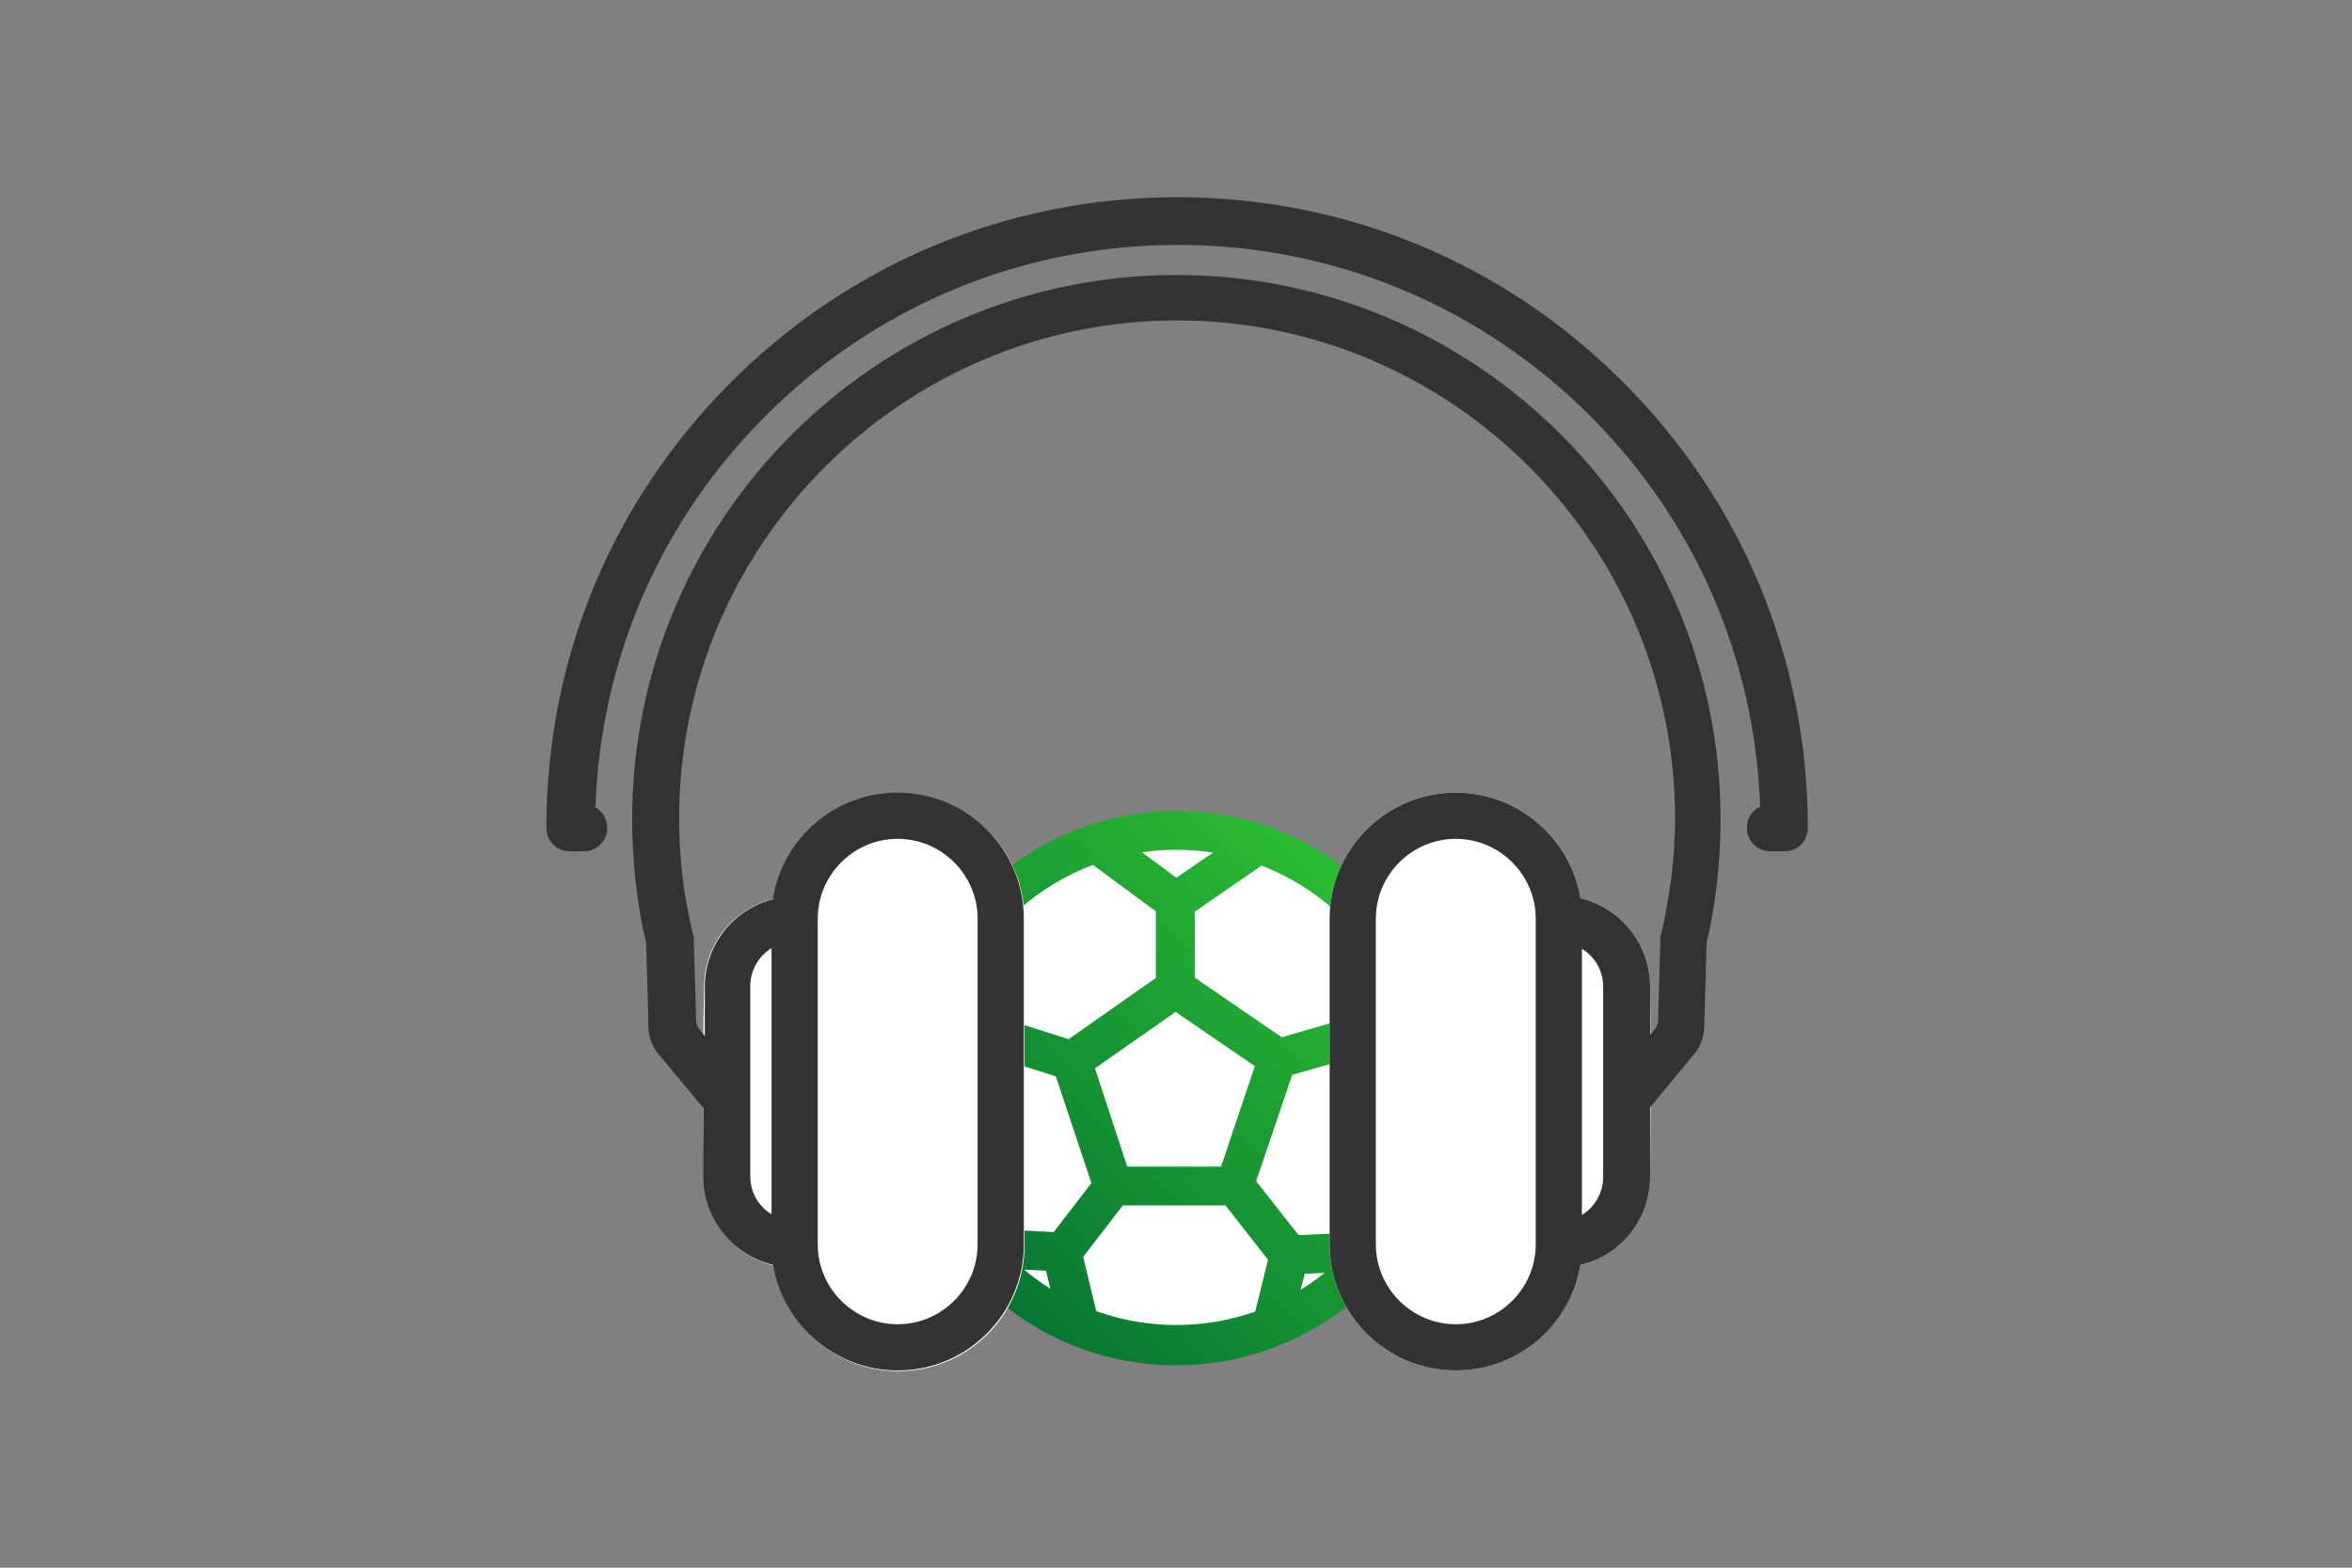
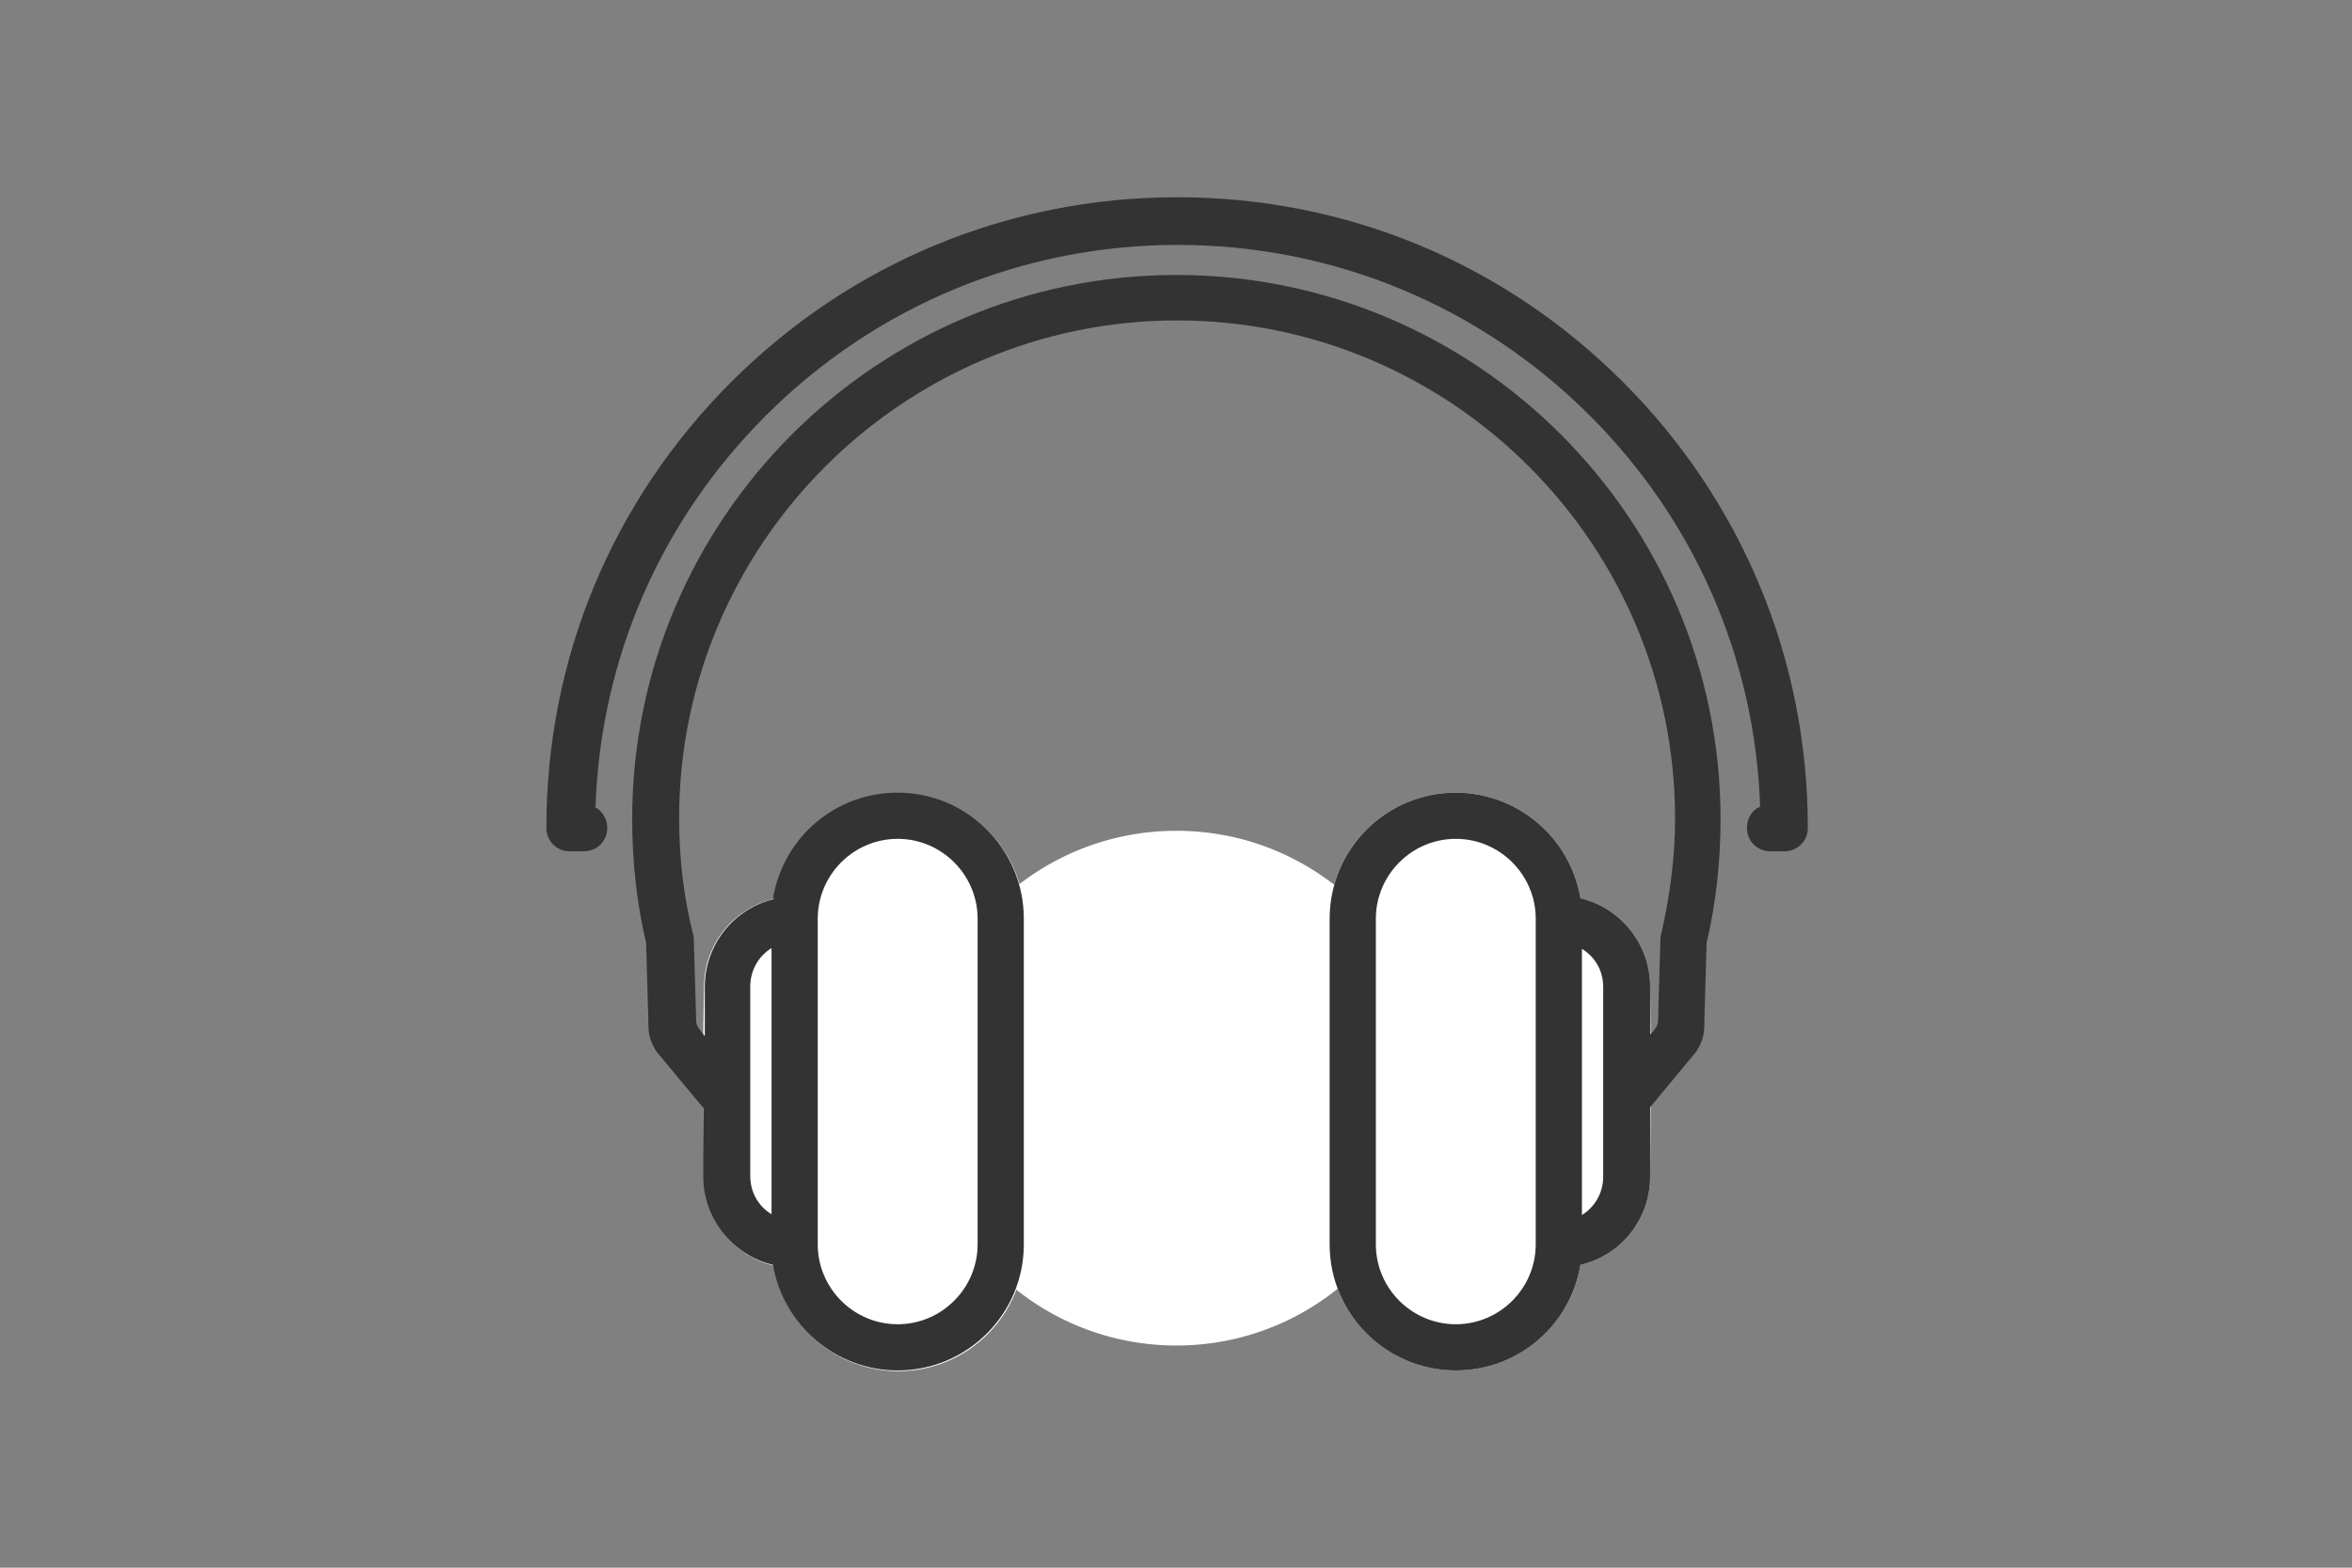
<svg xmlns="http://www.w3.org/2000/svg" xml:space="preserve" width="90mm" height="60mm" version="1.0" style="shape-rendering:geometricPrecision; text-rendering:geometricPrecision; image-rendering:optimizeQuality; fill-rule:evenodd; clip-rule:evenodd" viewBox="0 0 3207 2138">
  <rect x="0" y="0" width="3207" height="2138" fill="#808080" stroke="none" />
  <defs>
    <style type="text/css">
   
    .fil0 {fill:none}
    .fil3 {fill:#333333}
    .fil1 {fill:white}
    .fil2 {fill:url(#id0);fill-rule:nonzero}
   
  </style>
    <linearGradient id="id0" gradientUnits="userSpaceOnUse" x1="1226.27" y1="1861.38" x2="1981.2" y2="1106.45">
      <stop offset="0" style="stop-color:#006633" />
      <stop offset="1" style="stop-color:#33CC33" />
    </linearGradient>
  </defs>
  <g id="Capa_x0020_1">
    <polygon class="fil0" points="0,0 3207,0 3207,2138 0,2138 " />
    <g id="_875899280">
      <circle class="fil1" cx="1604" cy="1484" r="351" />
-       <path class="fil2" d="M1604 1106c104,0 199,42 267,111 68,68 111,163 111,267 0,104 -42,199 -111,267 -68,68 -163,111 -267,111 -104,0 -199,-42 -267,-111 -68,-68 -111,-163 -111,-267 0,-104 42,-199 111,-267 68,-68 163,-111 267,-111zm229 148c-59,-59 -140,-95 -229,-95 -89,0 -170,36 -229,95 -59,59 -95,140 -95,229 0,89 36,170 95,229 59,59 140,95 229,95 89,0 170,-36 229,-95 59,-59 95,-140 95,-229 0,-89 -36,-170 -95,-229zm-230 126l-110 77 44 134 128 0 46 -137 -108 -74zm-157 45l141 -99 15 -11 15 10 140 96 17 11 -7 19 -59 174 -6 18 -19 0 -166 0 -19 0 -6 -18 -57 -171 -6 -19 16 -11zm262 378l21 -85 -58 -74 -140 0 -54 70 21 88 -52 13 -24 -100 -3 -12 8 -10 70 -91 8 -11 13 0 166 0 13 0 8 10 74 94 8 10 -3 13 -25 97 -52 -13zm-341 -554l14 144 88 28 -16 51 -105 -33 -17 -5 -2 -18 -16 -162 53 -5zm-125 190l103 -49 23 48 -103 49 -23 -48zm89 236l119 6 -3 53 -119 -6 3 -53zm426 10l116 -5 2 53 -116 5 -2 -53zm186 -194l-101 -48 -91 26 -15 -51 100 -29 9 -3 9 4 111 52 -23 48zm-47 -232l-26 160 -53 -9 26 -160 53 9zm-165 -86l-113 78 -16 11 -15 -11 -107 -79 32 -43 92 68 98 -67 30 44zm-155 175l0 -119 53 0 0 119 -53 0z" />
    </g>
    <path class="fil1" d="M2251 1459l-1 146c0,57 -39,107 -95,120 -14,83 -85,144 -170,144 -95,0 -172,-77 -172,-172l0 -444c0,-95 77,-172 172,-172 84,0 156,61 170,144 55,13 95,63 95,120l1 113zm-1293 1l2 -114c0,-57 39,-107 95,-120 14,-83 85,-144 170,-144 95,0 172,77 172,172l0 444c0,95 -77,172 -172,172 -84,0 -156,-61 -170,-144 -55,-13 -95,-63 -95,-120l-2 -145z" />
    <path class="fil3" d="M810 1100c11,5 18,17 18,29 0,18 -14,32 -32,32l-19 0c-18,0 -32,-14 -32,-32 0,-230 89,-445 252,-608 162,-162 378,-252 608,-252 230,0 445,89 608,252 162,162 252,378 252,608 0,18 -14,32 -32,32l-19 0c-18,0 -32,-14 -32,-32 0,-13 7,-24 18,-29 -7,-202 -89,-390 -232,-533 -150,-150 -350,-233 -562,-233 -212,0 -412,83 -562,233 -143,143 -225,331 -232,533z" />
    <path class="fil3" d="M1052 1293c-18,11 -29,31 -29,52l0 259c0,22 11,41 29,52l0 -363zm63 -40l0 444c0,60 49,109 109,109 60,0 109,-49 109,-109l0 -444c0,-60 -49,-109 -109,-109 -60,0 -109,49 -109,109zm1042 404c18,-11 29,-31 29,-52l0 -259c0,-22 -11,-41 -29,-52l0 363zm-63 40l0 -444c0,-60 -49,-109 -109,-109 -60,0 -109,49 -109,109l0 444c0,60 49,109 109,109 60,0 109,-49 109,-109zm-1040 -472c14,-83 85,-144 170,-144 95,0 172,77 172,172l0 444c0,95 -77,172 -172,172 -84,0 -156,-61 -170,-144 -55,-13 -95,-63 -95,-120l0 -94 -64 -77 0 0c-10,-16 -11,-25 -11,-43l-3 -105c-13,-55 -19,-112 -19,-169 0,-409 333,-742 742,-742 409,0 742,333 742,742 0,57 -6,114 -19,169l-3 105c0,18 -1,27 -11,43l0 0 -63 76 0 95c0,57 -39,107 -95,120 -14,83 -85,144 -170,144 -95,0 -172,-77 -172,-172l0 -444c0,-95 77,-172 172,-172 84,0 156,61 170,144 55,13 95,63 95,120l0 66 3 -3c8,-10 8,-11 8,-24l3 -103c0,-2 0,-5 1,-7 12,-52 19,-105 19,-158 0,-374 -305,-679 -679,-679 -374,0 -679,305 -679,679 0,53 6,107 19,158 1,2 1,5 1,7l3 103c0,13 0,14 8,24l4 5 0 -67c0,-57 39,-107 95,-120z" />
  </g>
</svg>